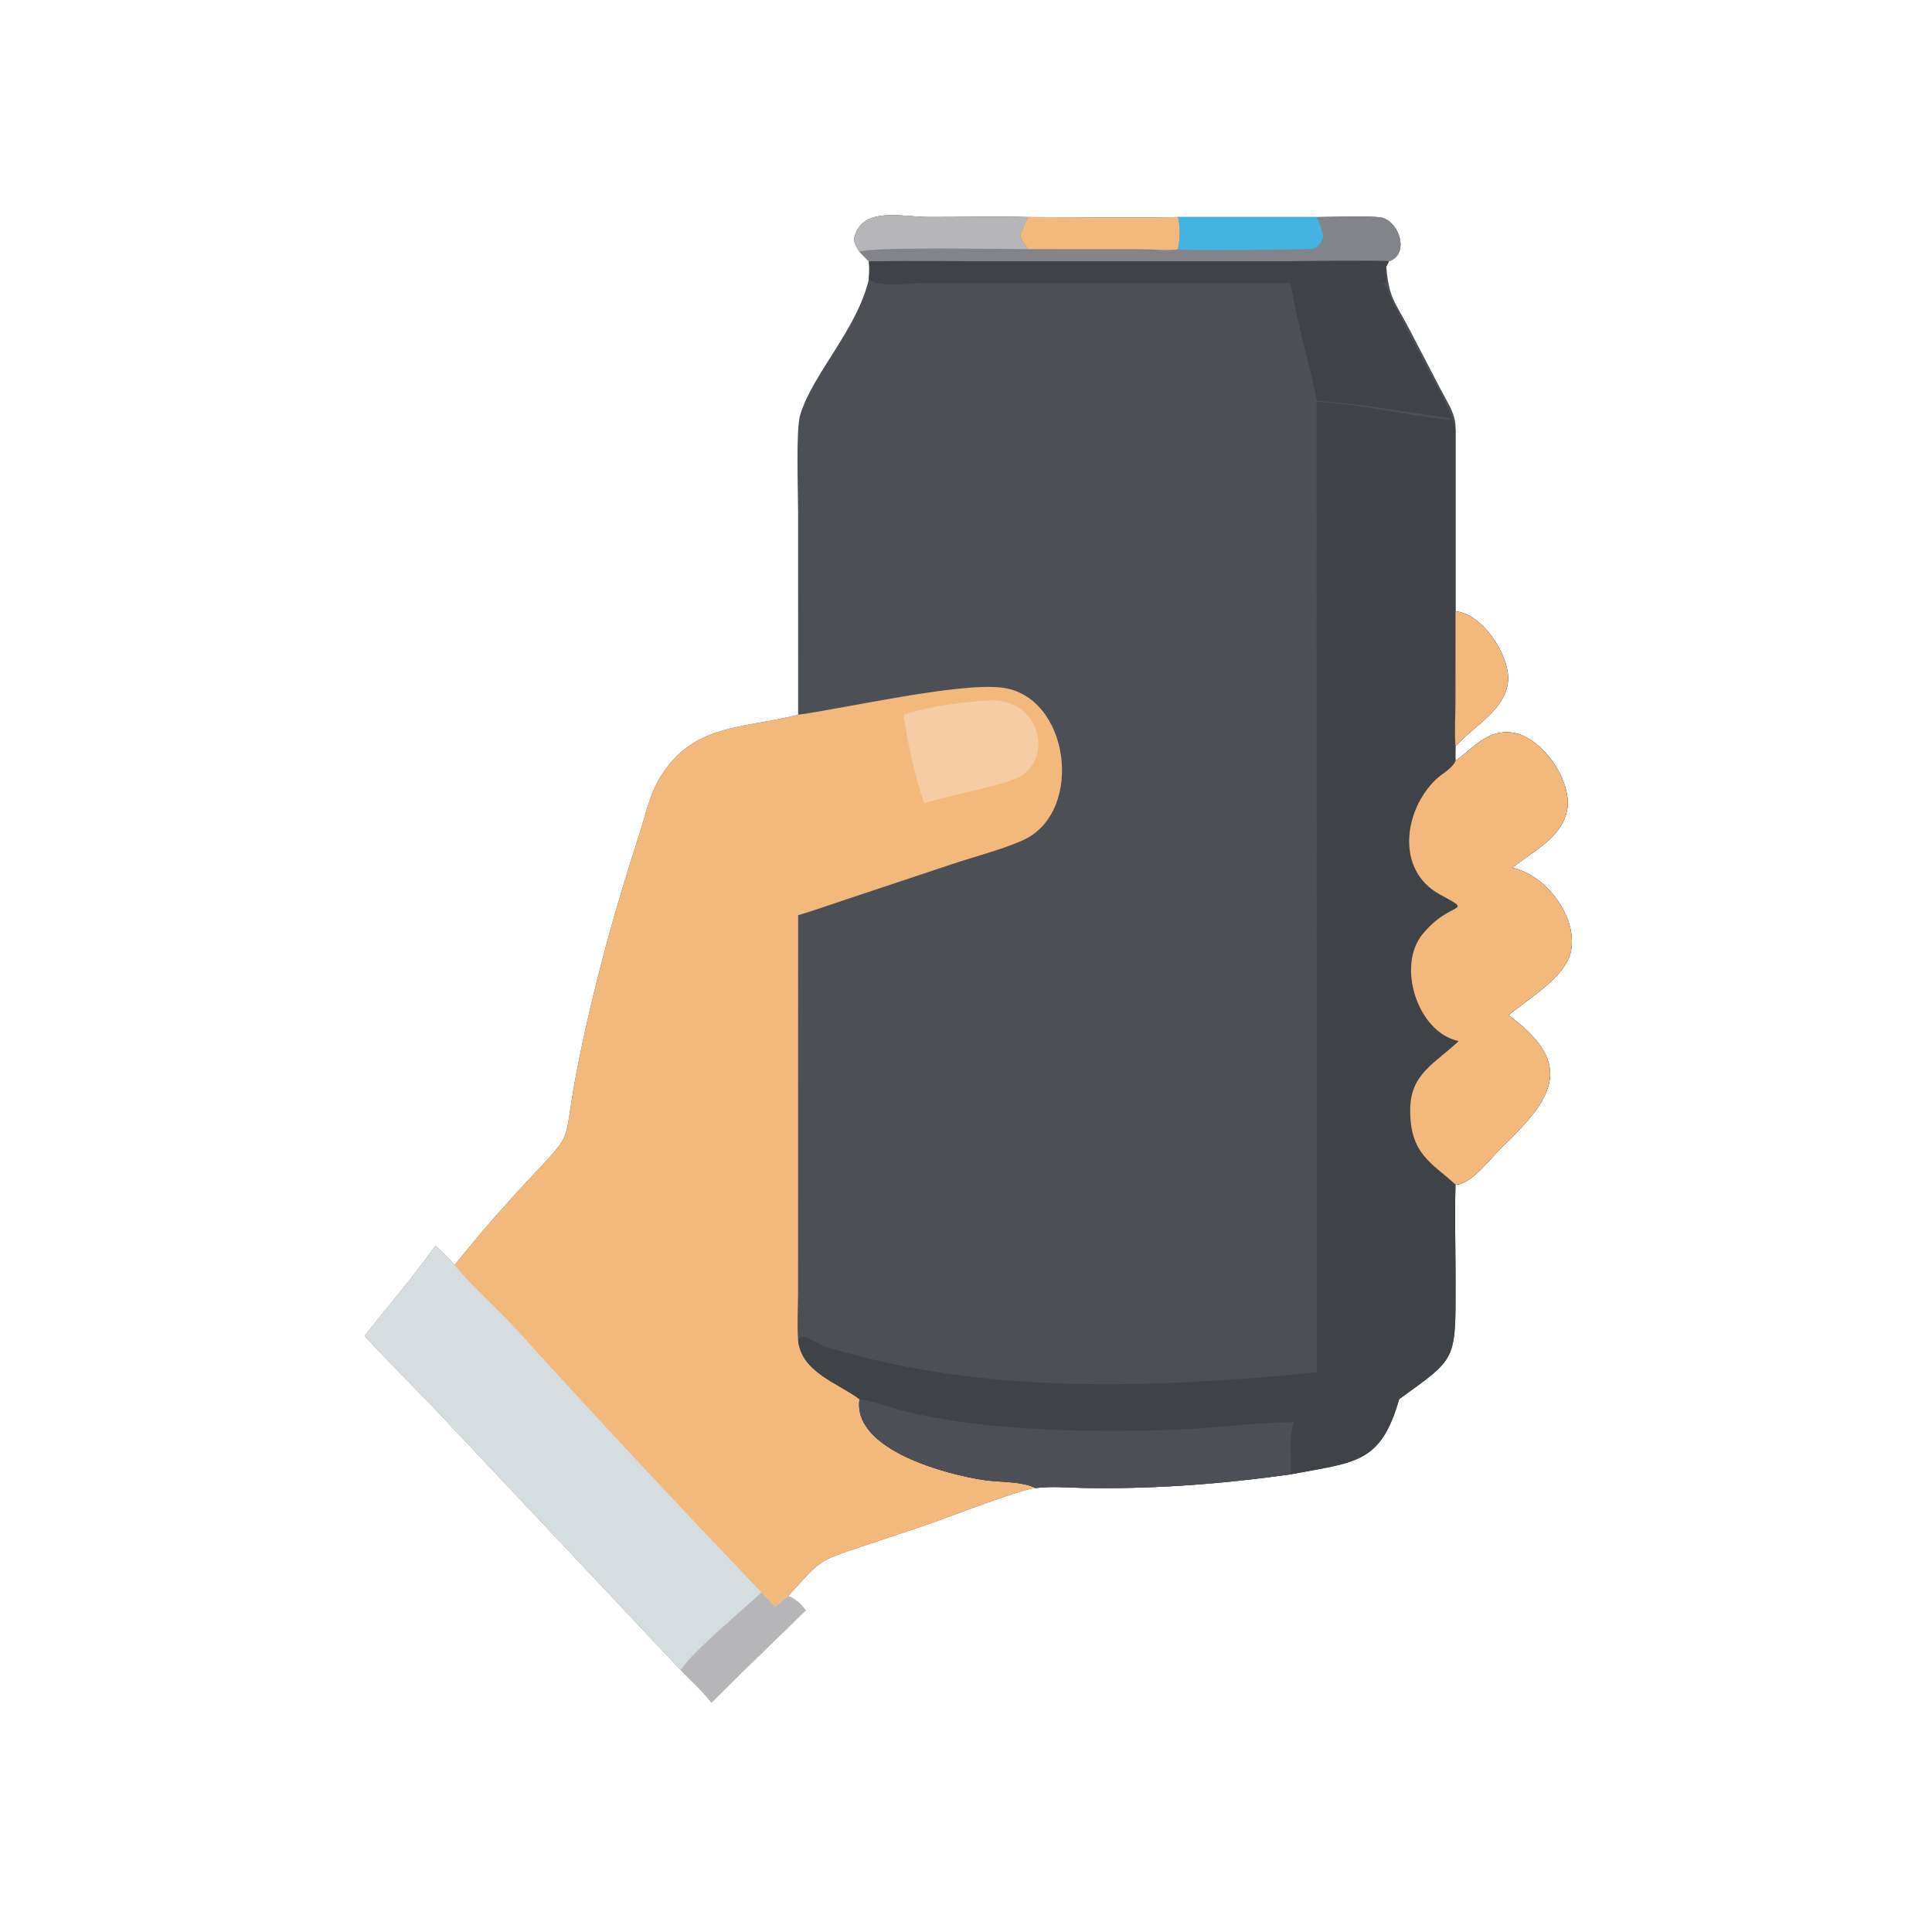
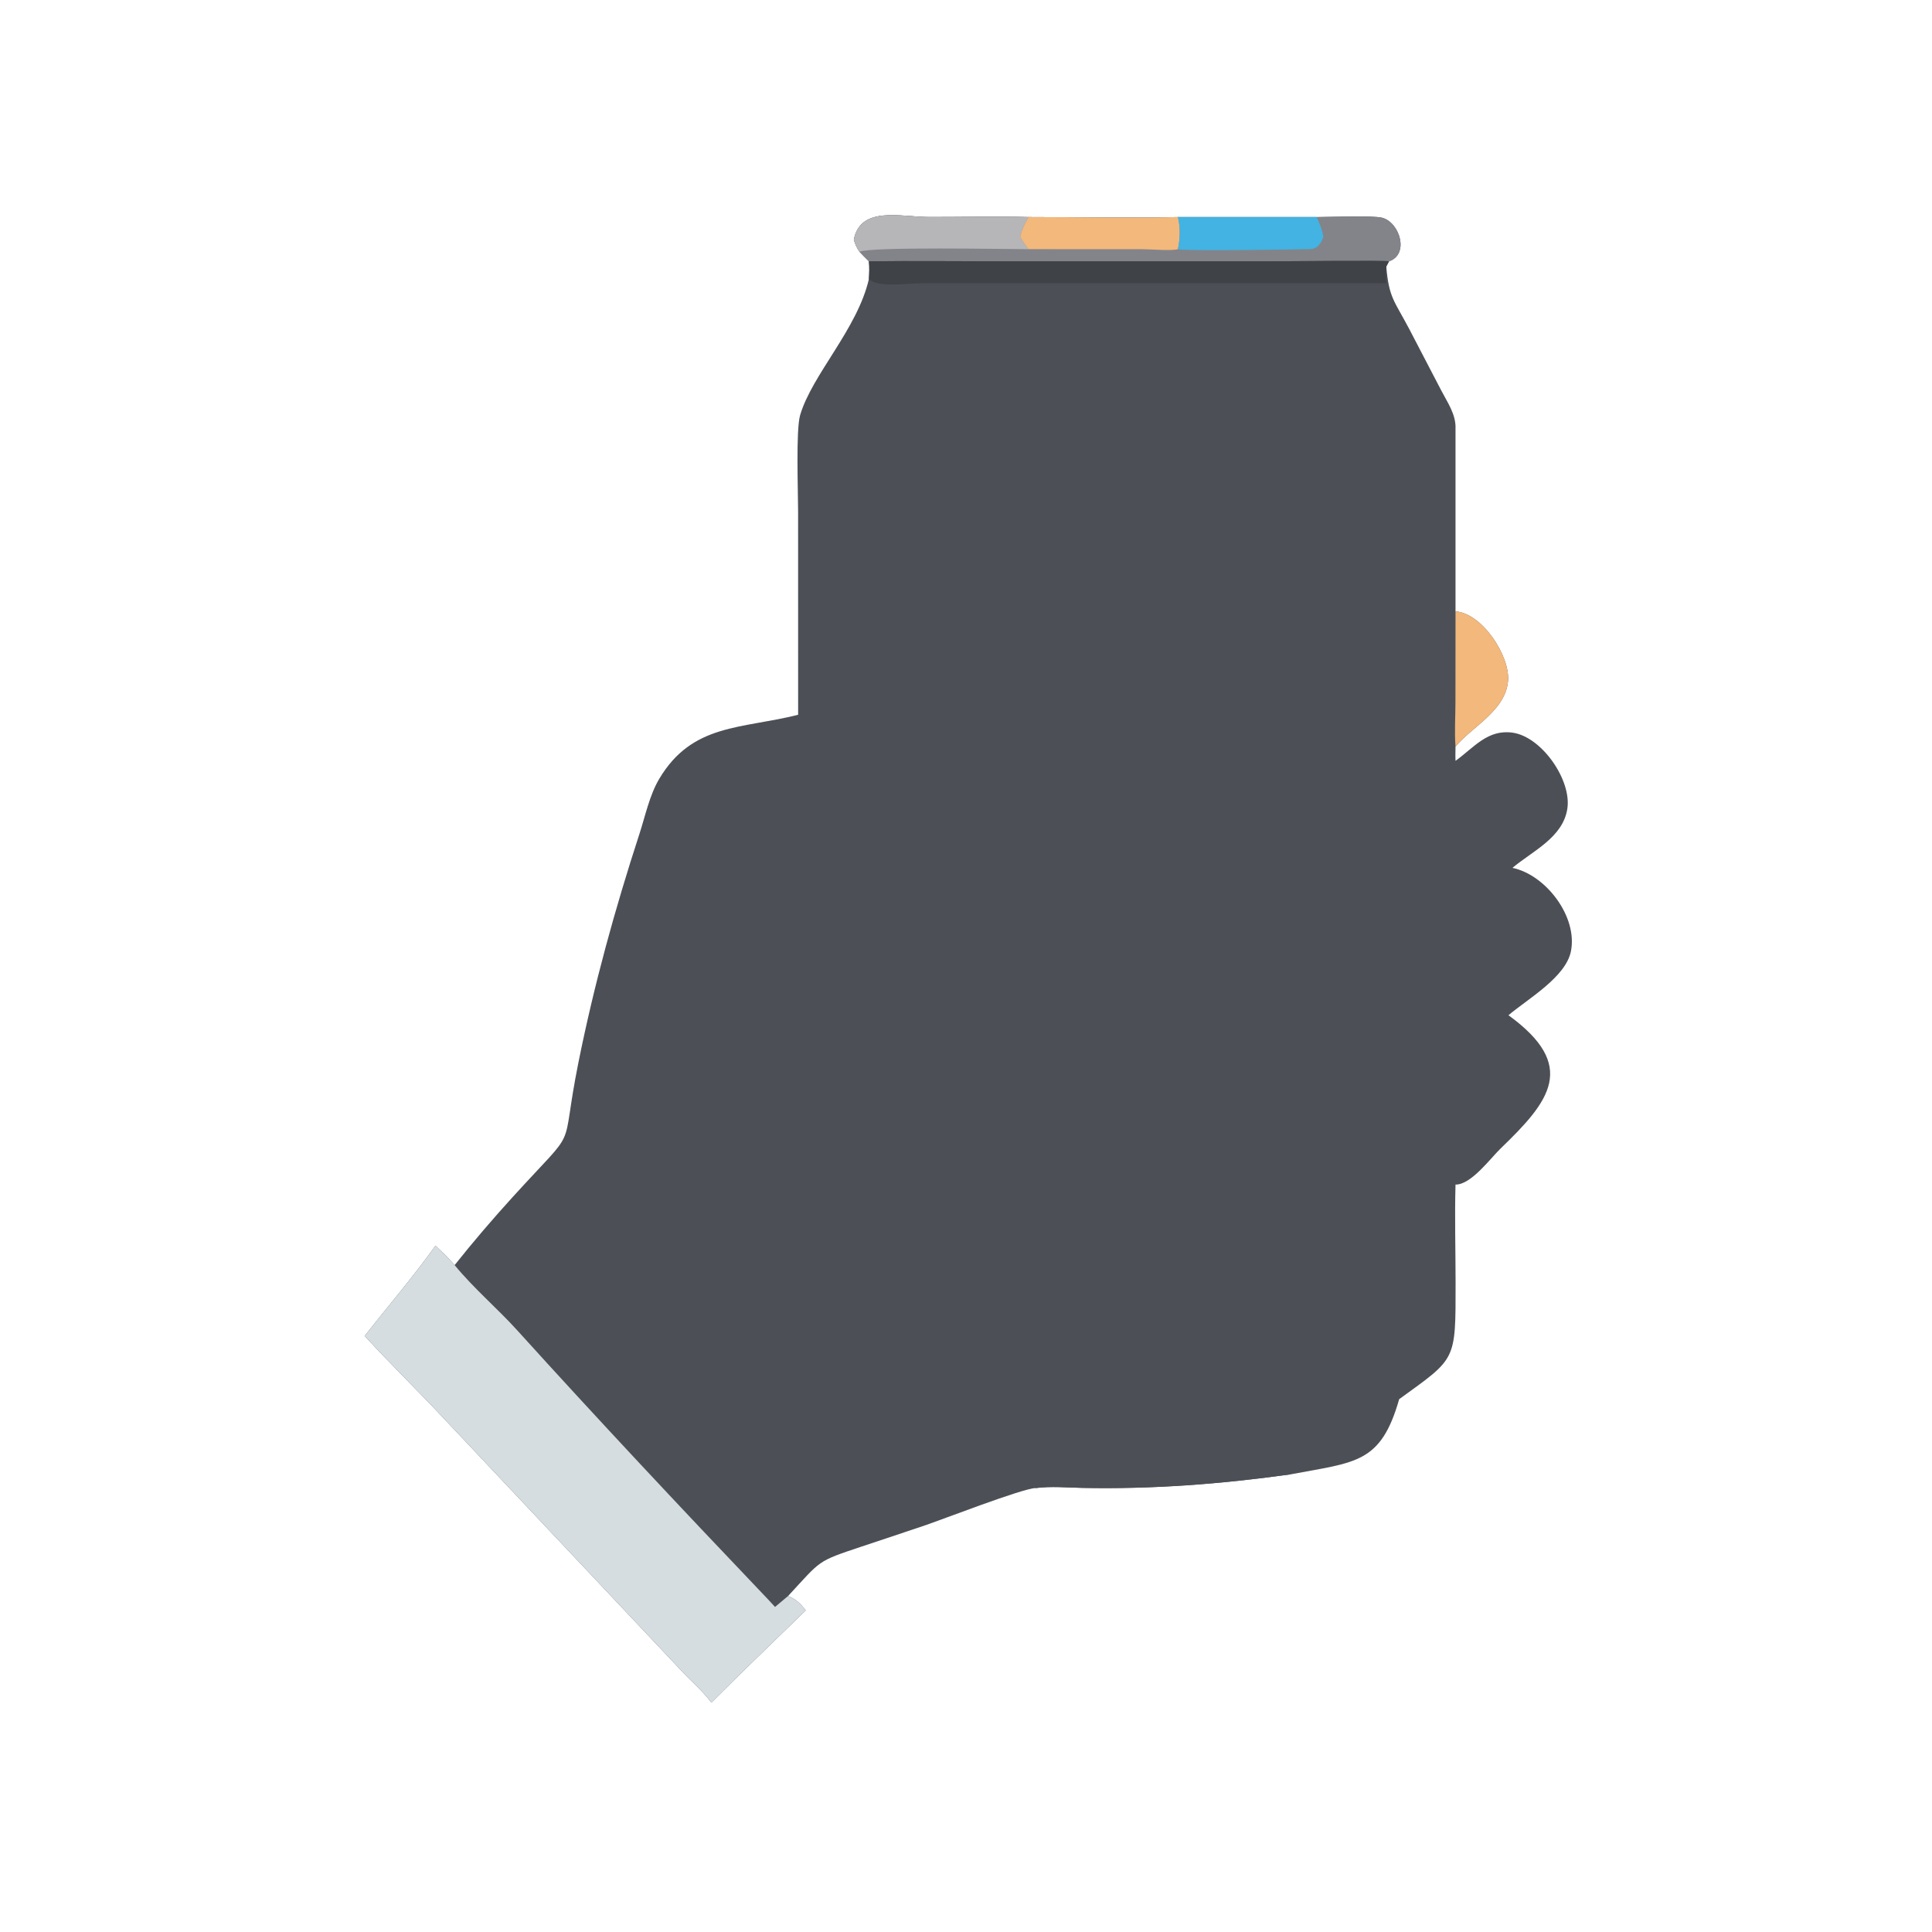
<svg xmlns="http://www.w3.org/2000/svg" version="1.1" width="689" height="689">
  <svg width="689" height="689">
    <path fill="#4C5056" transform="scale(1.346 1.346)" d="M226.228 63.504C228.01 54.46 238.595 57.492 246.217 57.502C254.965 57.512 263.76 57.288 272.501 57.512C285.688 57.51 298.933 57.817 312.111 57.512L348.84 57.512C352.255 57.52 363.802 57.028 366.262 57.709C370.877 58.986 373.456 67.395 368.024 69.234L367.296 70.626C368.02 78.956 369.4 79.621 373.364 87.133L381.836 103.4C383.538 106.693 385.815 109.817 385.642 113.656L385.642 161.978C392.811 162.523 400.079 173.849 399.562 180.362C398.933 188.294 390.024 192.527 385.642 197.815C385.626 199.07 385.581 200.331 385.642 201.585C390.528 198.07 394.144 193.155 400.812 194.126C408.509 195.246 416.435 206.671 415.27 214.27C414.097 221.921 406.052 225.477 400.72 229.943C409.558 231.77 418.06 242.86 416.221 252.044C414.852 258.88 404.993 264.524 399.67 268.983C418.144 282.401 410.632 291.731 397.599 304.288C394.909 306.88 389.761 313.93 385.642 313.856C385.398 322.478 385.66 331.158 385.661 339.789C385.662 360.842 385.924 359.674 370.715 370.714C365.83 387.8 359.298 387.362 341.927 390.637C323.449 393.213 305.42 394.591 286.79 394.219C282.597 394.135 278.618 393.738 274.425 394.26C270.878 394.346 249.407 402.714 244.51 404.35L228.236 409.783C216.262 413.784 217.704 413.278 208.808 422.86C210.88 423.732 212.148 424.895 213.473 426.685C205.14 434.825 196.696 442.852 188.479 451.108C186.169 448 182.995 445.32 180.353 442.465L117.018 375.206C110.294 368.048 103.253 361.201 96.612 353.948C102.862 346.022 109.526 338.237 115.383 330.043C117.106 331.718 118.906 333.357 120.457 335.194C125.28 329.113 130.476 323.053 135.697 317.308C154.053 297.113 148.149 306.905 153.245 281.551C157.396 260.899 162.9 240.956 169.41 220.967C170.957 216.216 172.1 210.674 174.659 206.366C183.437 191.589 196.563 193.171 211.465 189.381L211.457 135.617C211.455 130.27 210.849 113.879 211.99 110.004C215.161 99.235 227.128 87.245 230.212 73.953C230.309 72.355 230.385 70.832 230.212 69.234C229.353 68.424 228.546 67.557 227.727 66.707C227.008 65.677 226.588 64.706 226.228 63.504Z" />
-     <path fill="#F3B87C" transform="scale(1.346 1.346)" d="M211.465 189.381C224.489 187.562 253.558 180.886 265.253 182.161C283.341 184.134 287.397 214.799 271.37 222.455C266.285 224.884 257.639 227.126 252.047 229.019L224.464 238.211C220.141 239.635 215.824 241.198 211.465 242.496L211.449 342.506C211.442 346.635 211.146 350.996 211.465 355.095C212.32 363.55 221.854 366.35 227.727 370.714C225.794 384.26 251.315 390.814 260.873 392.164C264.946 392.739 270.292 392.447 274.032 394.091L274.425 394.26C270.878 394.346 249.407 402.714 244.51 404.35L228.236 409.783C216.262 413.784 217.704 413.278 208.808 422.86C210.88 423.732 212.148 424.895 213.473 426.685C205.14 434.825 196.696 442.852 188.479 451.108C186.169 448 182.995 445.32 180.353 442.465L117.018 375.206C110.294 368.048 103.253 361.201 96.612 353.948C102.862 346.022 109.526 338.237 115.383 330.043C117.106 331.718 118.906 333.357 120.457 335.194C125.28 329.113 130.476 323.053 135.697 317.308C154.053 297.113 148.149 306.905 153.245 281.551C157.396 260.899 162.9 240.956 169.41 220.967C170.957 216.216 172.1 210.674 174.659 206.366C183.437 191.589 196.563 193.171 211.465 189.381Z" />
    <path fill="#D5DDE0" transform="scale(1.346 1.346)" d="M115.383 330.043C117.106 331.718 118.906 333.357 120.457 335.194C125.528 341.385 131.735 346.607 137.094 352.528C158.173 375.82 180.043 399.15 201.751 421.923C202.967 423.188 204.169 424.462 205.348 425.763L208.808 422.86C210.88 423.732 212.148 424.895 213.473 426.685C205.14 434.825 196.696 442.852 188.479 451.108C186.169 448 182.995 445.32 180.353 442.465L117.018 375.206C110.294 368.048 103.253 361.201 96.612 353.948C102.862 346.022 109.526 338.237 115.383 330.043Z" />
-     <path fill="#B6B6B9" transform="scale(1.346 1.346)" d="M201.751 421.923C202.967 423.188 204.169 424.462 205.348 425.763L208.808 422.86C210.88 423.732 212.148 424.895 213.473 426.685C205.14 434.825 196.696 442.852 188.479 451.108C186.169 448 182.995 445.32 180.353 442.465C183.933 437.134 196.711 426.679 201.751 421.923Z" />
-     <path fill="#F5CCA3" transform="scale(1.346 1.346)" d="M261.45 185.603C275.923 184.639 279.031 201.022 270.137 205.813C266.556 207.743 256.019 209.853 251.309 211.091L244.87 212.742C242.178 205.144 240.613 197.333 239.399 189.381C245.345 187.268 255.094 185.978 261.45 185.603Z" />
-     <path fill="#3F4247" transform="scale(1.346 1.346)" d="M341.927 75.031C345.763 75.025 364.927 74.603 366.878 75.293C367.879 77.148 368.482 79.132 369.475 81.01L379.007 99.183C381.399 103.783 384.373 108.615 385.642 113.656L385.642 161.978C392.811 162.523 400.079 173.849 399.562 180.362C398.933 188.294 390.024 192.527 385.642 197.815C385.626 199.07 385.581 200.331 385.642 201.585C390.528 198.07 394.144 193.155 400.812 194.126C408.509 195.246 416.435 206.671 415.27 214.27C414.097 221.921 406.052 225.477 400.72 229.943C409.558 231.77 418.06 242.86 416.221 252.044C414.852 258.88 404.993 264.524 399.67 268.983C418.144 282.401 410.632 291.731 397.599 304.288C394.909 306.88 389.761 313.93 385.642 313.856C385.398 322.478 385.66 331.158 385.661 339.789C385.662 360.842 385.924 359.674 370.715 370.714C365.83 387.8 359.298 387.362 341.927 390.637C323.449 393.213 305.42 394.591 286.79 394.219C282.597 394.135 278.618 393.738 274.425 394.26L274.032 394.091C270.292 392.447 264.946 392.739 260.873 392.164C251.315 390.814 225.794 384.26 227.727 370.714C221.854 366.35 212.32 363.55 211.465 355.095C212.16 352.559 216.566 356.181 219.238 356.99C261.09 369.657 305.838 367.797 348.84 363.609C349.059 361.013 348.877 358.308 348.88 355.698L348.84 106.441C361.577 107.254 372.145 109.929 383.873 111.336L384.132 111.159L384.3 111.225L384.44 111.043L384.263 110.752C372.376 109.139 361.036 107.032 348.922 106.198C346.796 95.752 343.671 85.569 341.927 75.031Z" />
-     <path fill="#F3B87C" transform="scale(1.346 1.346)" d="M385.642 201.585C390.528 198.07 394.144 193.155 400.812 194.126C408.509 195.246 416.435 206.671 415.27 214.27C414.097 221.921 406.052 225.477 400.72 229.943C409.558 231.77 418.06 242.86 416.221 252.044C414.852 258.88 404.993 264.524 399.67 268.983C418.144 282.401 410.632 291.731 397.599 304.288C394.909 306.88 389.761 313.93 385.642 313.856C379.276 307.999 373.475 305.785 373.635 293.752C373.76 284.352 380.532 281.547 386.486 275.829L386.255 275.779C375.478 273.336 370.092 255.905 376.843 247.594C384.513 238.152 391.053 242.275 381.373 236.914C369.711 230.456 371.977 214.593 380.494 206.472C382.065 204.974 384.814 203.643 385.642 201.585Z" />
    <path fill="#4C5056" transform="scale(1.346 1.346)" d="M227.727 370.714L228.115 370.77C231.752 371.324 235.322 372.741 238.883 373.679C260.408 379.352 291.876 379.664 313.704 378.69C323.351 378.259 333.096 376.861 342.731 376.812C341.41 381.338 342.3 386.044 341.927 390.637C323.449 393.213 305.42 394.591 286.79 394.219C282.597 394.135 278.618 393.738 274.425 394.26L274.032 394.091C270.292 392.447 264.946 392.739 260.873 392.164C251.315 390.814 225.794 384.26 227.727 370.714Z" />
    <path fill="#F3B87C" transform="scale(1.346 1.346)" d="M385.642 161.978C392.811 162.523 400.079 173.849 399.562 180.362C398.933 188.294 390.024 192.527 385.642 197.815C385.335 193.96 385.621 189.886 385.625 186.006L385.642 161.978Z" />
    <path fill="#838489" transform="scale(1.346 1.346)" d="M226.228 63.504C228.01 54.46 238.595 57.492 246.217 57.502C254.965 57.512 263.76 57.288 272.501 57.512C285.688 57.51 298.933 57.817 312.111 57.512L348.84 57.512C352.255 57.52 363.802 57.028 366.262 57.709C370.877 58.986 373.456 67.395 368.024 69.234C367.346 68.952 339.419 69.237 336.668 69.238L265.968 69.237C254.055 69.236 242.123 69.087 230.212 69.234C229.353 68.424 228.546 67.557 227.727 66.707C227.008 65.677 226.588 64.706 226.228 63.504Z" />
    <path fill="#B6B6B9" transform="scale(1.346 1.346)" d="M226.228 63.504C228.01 54.46 238.595 57.492 246.217 57.502C254.965 57.512 263.76 57.288 272.501 57.512C271.513 59.206 270.772 60.793 270.282 62.703C270.944 63.897 271.663 64.942 272.501 66.018C266.329 66.017 230.74 65.315 227.727 66.707C227.008 65.677 226.588 64.706 226.228 63.504Z" />
    <path fill="#F3B87C" transform="scale(1.346 1.346)" d="M272.501 57.512C285.688 57.51 298.933 57.817 312.111 57.512C312.802 60.575 312.668 62.963 312.111 66.018C310.399 66.516 304.812 66.029 302.642 66.025L272.501 66.018C271.663 64.942 270.944 63.897 270.282 62.703C270.772 60.793 271.513 59.206 272.501 57.512Z" />
    <path fill="#42B3E2" transform="scale(1.346 1.346)" d="M312.111 57.512L348.84 57.512C349.694 59.222 350.246 60.821 350.635 62.703C349.999 64.528 349.153 65.909 347.088 65.99C344.495 66.092 313.591 66.569 312.111 66.018C312.668 62.963 312.802 60.575 312.111 57.512Z" />
    <path fill="#3F4247" transform="scale(1.346 1.346)" d="M230.212 69.234C242.123 69.087 254.055 69.236 265.968 69.237L336.668 69.238C339.419 69.237 367.346 68.952 368.024 69.234L367.296 70.626C367.127 72.093 367.232 73.56 367.296 75.031L244.379 75.033C241.029 75.032 232.551 76.312 230.212 73.953C230.309 72.355 230.385 70.832 230.212 69.234Z" />
  </svg>
  <style>@media (prefers-color-scheme: light) { :root { filter: none; } }
@media (prefers-color-scheme: dark) { :root { filter: none; } }
</style>
</svg>